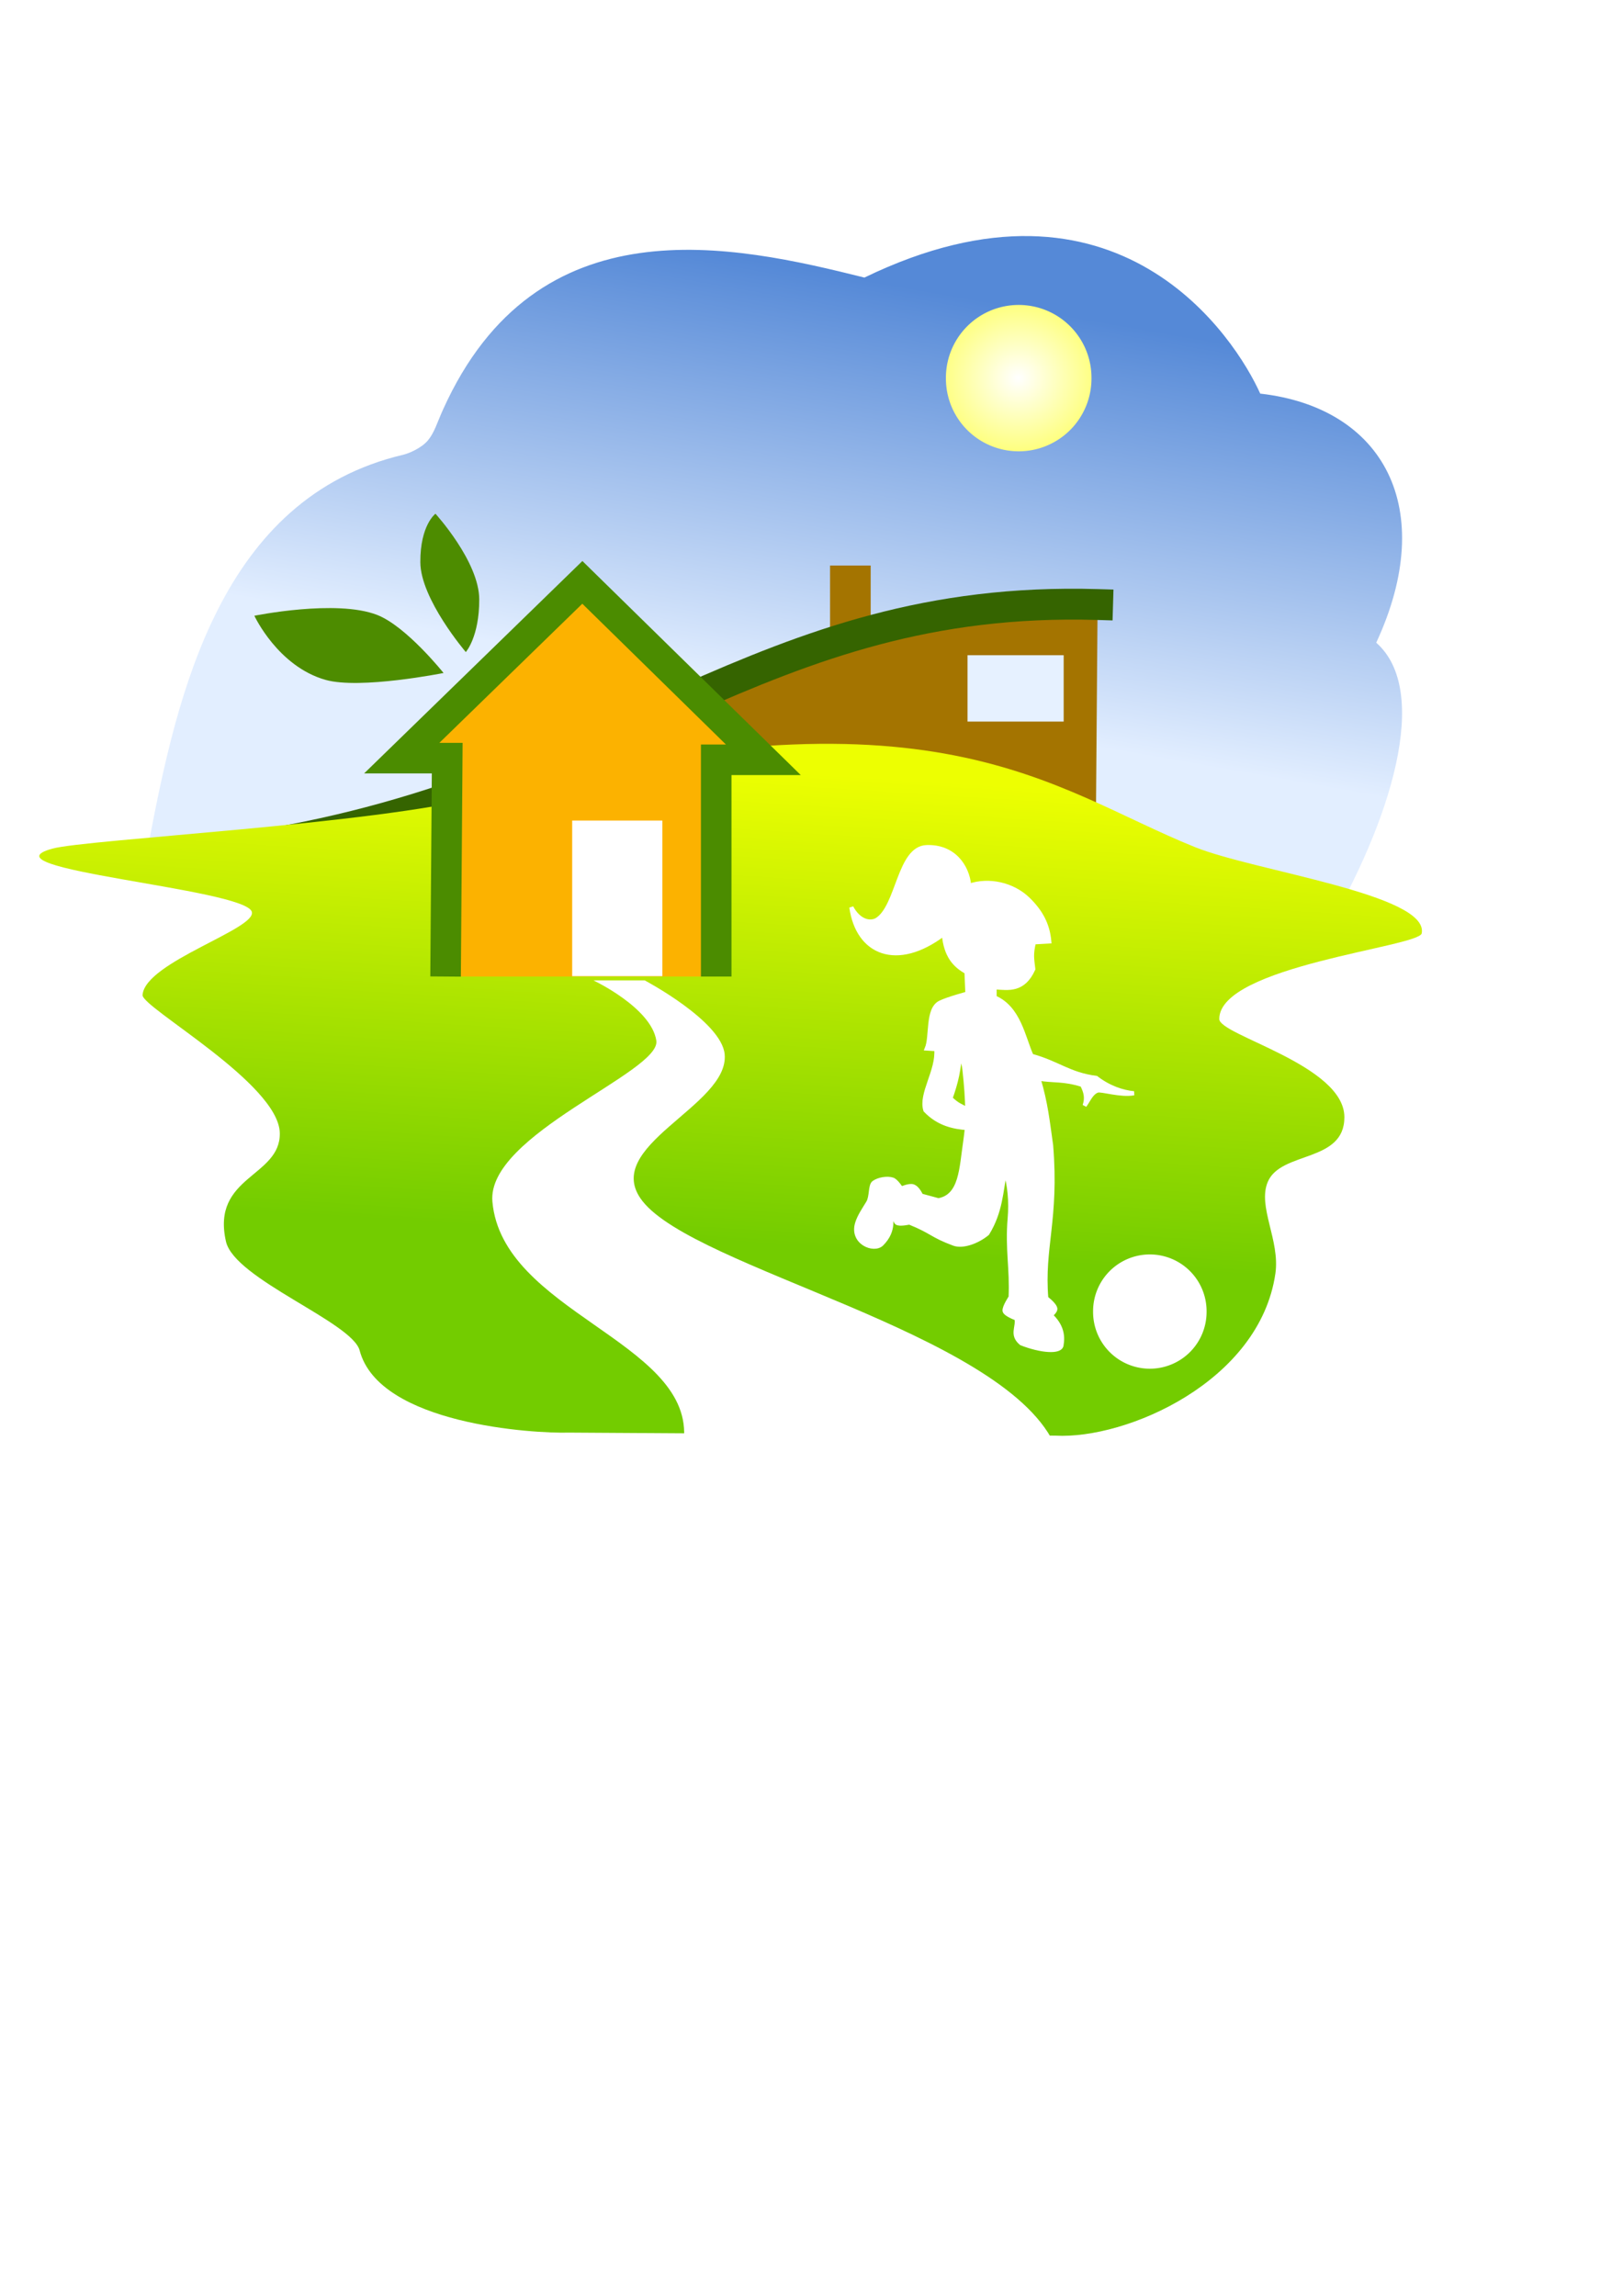
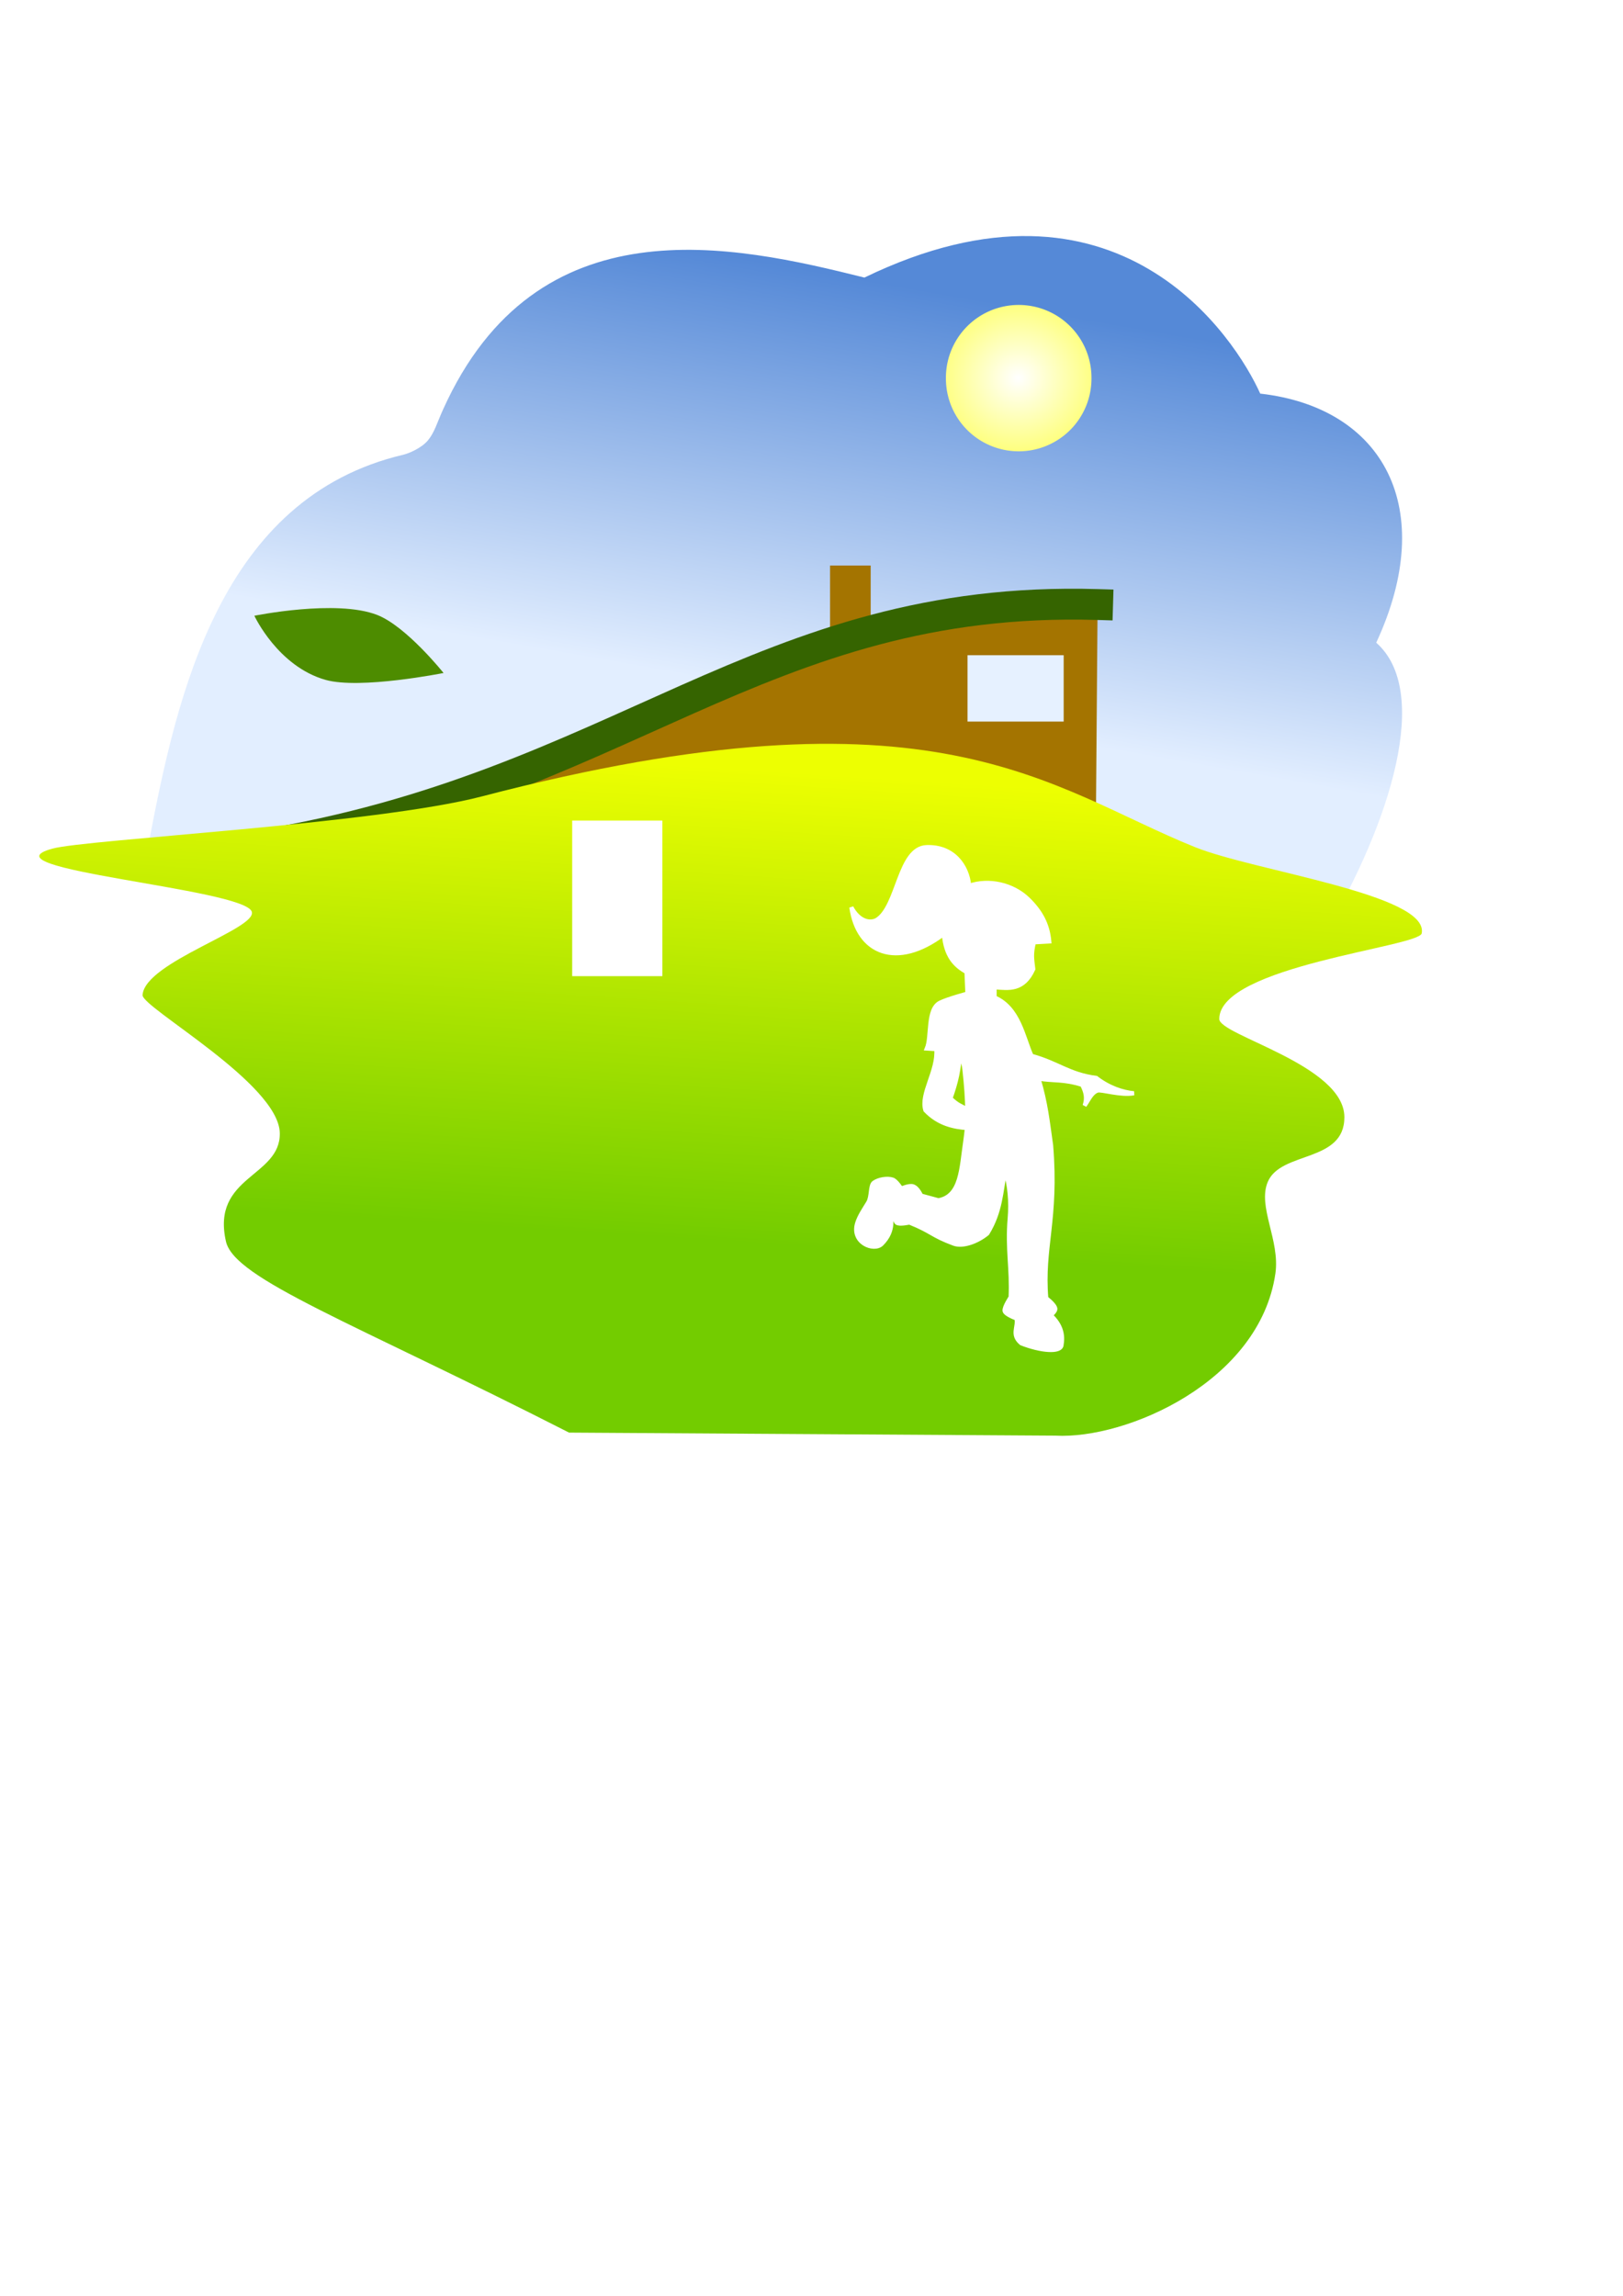
<svg xmlns="http://www.w3.org/2000/svg" xmlns:ns1="http://sodipodi.sourceforge.net/DTD/sodipodi-0.dtd" xmlns:ns2="http://www.inkscape.org/namespaces/inkscape" xmlns:xlink="http://www.w3.org/1999/xlink" width="210mm" height="297mm" id="svg2" ns1:version="0.32" ns2:version="0.46" ns1:docname="logo.svg" ns2:output_extension="org.inkscape.output.svg.inkscape">
  <defs id="defs4">
    <linearGradient id="linearGradient3234">
      <stop style="stop-color:#73cc00;stop-opacity:1;" offset="0" id="stop3236" />
      <stop style="stop-color:#edff01;stop-opacity:1;" offset="1" id="stop3238" />
    </linearGradient>
    <linearGradient id="linearGradient3226">
      <stop style="stop-color:#5589d7;stop-opacity:1;" offset="0" id="stop3228" />
      <stop style="stop-color:#e2eeff;stop-opacity:1;" offset="1" id="stop3230" />
    </linearGradient>
    <linearGradient id="linearGradient3214">
      <stop style="stop-color:#ffffff;stop-opacity:1;" offset="0" id="stop3216" />
      <stop style="stop-color:#fcff01;stop-opacity:1;" offset="1" id="stop3218" />
    </linearGradient>
    <linearGradient id="linearGradient3206">
      <stop style="stop-color:#008c00;stop-opacity:1;" offset="0" id="stop3208" />
      <stop style="stop-color:#008c00;stop-opacity:0;" offset="1" id="stop3210" />
    </linearGradient>
    <ns2:perspective ns1:type="inkscape:persp3d" ns2:vp_x="0 : 526.18109 : 1" ns2:vp_y="0 : 1000 : 0" ns2:vp_z="744.09448 : 526.18109 : 1" ns2:persp3d-origin="372.04724 : 350.78739 : 1" id="perspective10" />
    <radialGradient ns2:collect="always" xlink:href="#linearGradient3214" id="radialGradient3220" cx="596.264" cy="236.948" fx="596.264" fy="236.948" r="35.598" gradientUnits="userSpaceOnUse" gradientTransform="matrix(2.101,-7.0530058e-7,6.6899148e-7,1.993,-656.775,-235.36)" />
    <linearGradient ns2:collect="always" xlink:href="#linearGradient3226" id="linearGradient3232" x1="474.792" y1="145.716" x2="439.126" y2="348.5" gradientUnits="userSpaceOnUse" />
    <linearGradient ns2:collect="always" xlink:href="#linearGradient3234" id="linearGradient3240" x1="385.002" y1="609.108" x2="399.791" y2="378.181" gradientUnits="userSpaceOnUse" />
    <filter ns2:collect="always" id="filter3258" x="-0.12" width="1.24" y="-0.12" height="1.24">
      <feGaussianBlur ns2:collect="always" stdDeviation="3.56" id="feGaussianBlur3260" />
    </filter>
    <ns2:perspective id="perspective4110" ns2:persp3d-origin="372.04724 : 350.78739 : 1" ns2:vp_z="744.09448 : 526.18109 : 1" ns2:vp_y="0 : 1000 : 0" ns2:vp_x="0 : 526.18109 : 1" ns1:type="inkscape:persp3d" />
  </defs>
  <ns1:namedview id="base" pagecolor="#ffffff" bordercolor="#666666" borderopacity="1.0" ns2:pageopacity="0.0" ns2:pageshadow="2" ns2:zoom="1.3483951" ns2:cx="304.76561" ns2:cy="668.21717" ns2:document-units="px" ns2:current-layer="layer1" showgrid="false" ns2:window-width="1920" ns2:window-height="1144" ns2:window-x="0" ns2:window-y="22" ns2:snap-global="false" showguides="true" ns2:guide-bbox="true">
    <ns2:grid type="xygrid" id="grid3185" />
  </ns1:namedview>
  <g ns2:label="Calque 1" ns2:groupmode="layer" id="layer1">
    <path style="fill:url(#linearGradient3232);fill-rule:evenodd;stroke:none;stroke-width:1px;stroke-linecap:butt;stroke-linejoin:miter;stroke-opacity:1;fill-opacity:1" d="M 72.978,410.962 C 86.715,339.222 107.88,243.356 197.256,222.33 C 199.899,221.708 206.174,219.104 209.333,215.246 C 212.491,211.387 213.76,206.692 216.587,200.404 C 262.527,98.223 358.645,119.729 422.725,135.717 C 547.105,75.459 604.411,165.948 616.288,192.451 C 676.543,199.29 703.55,248.476 673.022,314.247 C 699.811,337.844 680.545,401.226 647.285,457.518 L 72.978,410.962 z" id="path2383" ns1:nodetypes="cszsccccc" />
    <rect style="opacity:1;fill:#a47400;fill-opacity:1;fill-rule:nonzero;stroke:none;stroke-width:1;stroke-linecap:square;stroke-linejoin:miter;stroke-miterlimit:4;stroke-dasharray:none;stroke-dashoffset:0;stroke-opacity:1" id="rect3191" width="19.875" height="39.749" x="405.921" y="276.511" />
    <path style="fill:#a47400;fill-opacity:1;fill-rule:evenodd;stroke:#356400;stroke-width:15.092;stroke-linecap:square;stroke-linejoin:miter;stroke-miterlimit:4;stroke-dasharray:none;stroke-opacity:1" d="M 535.65,436.854 L 126.251,413.524 C 303.398,384.844 371.816,290.719 536.76,295.579" id="path2407" ns1:nodetypes="ccc" />
-     <path style="fill:url(#linearGradient3240);fill-rule:evenodd;stroke:none;stroke-width:1px;stroke-linecap:butt;stroke-linejoin:miter;stroke-opacity:1;fill-opacity:1" d="M 25.586,414.938 C 42.272,410.341 183.424,403.044 235.836,389.352 C 457.474,331.448 513.383,385.601 584.398,414.196 C 613.693,425.992 698.903,437.291 695.271,456.345 C 693.999,463.019 596.24,472.308 596.264,498.247 C 596.273,506.197 657.404,520.708 657.448,546.205 C 657.485,568.622 626.438,562.679 619.996,577.847 C 614.855,589.953 626.077,606.448 623.704,622.716 C 616.005,675.502 550.884,703.84 516.069,701.946 L 278.294,700.462 C 261.216,700.984 185.435,696.536 175.882,660.299 C 172.221,646.41 114.686,625.438 110.502,607.018 C 103.212,574.925 137.256,575.559 136.829,553.992 C 136.349,529.701 69.282,492.612 69.713,486.504 C 70.852,470.349 126.129,454.089 123.109,445.715 C 119.031,434.404 -10.647,424.919 25.586,414.938 z" id="path2385" ns1:nodetypes="csssssssccssssss" />
+     <path style="fill:url(#linearGradient3240);fill-rule:evenodd;stroke:none;stroke-width:1px;stroke-linecap:butt;stroke-linejoin:miter;stroke-opacity:1;fill-opacity:1" d="M 25.586,414.938 C 42.272,410.341 183.424,403.044 235.836,389.352 C 457.474,331.448 513.383,385.601 584.398,414.196 C 613.693,425.992 698.903,437.291 695.271,456.345 C 693.999,463.019 596.24,472.308 596.264,498.247 C 596.273,506.197 657.404,520.708 657.448,546.205 C 657.485,568.622 626.438,562.679 619.996,577.847 C 614.855,589.953 626.077,606.448 623.704,622.716 C 616.005,675.502 550.884,703.84 516.069,701.946 L 278.294,700.462 C 172.221,646.41 114.686,625.438 110.502,607.018 C 103.212,574.925 137.256,575.559 136.829,553.992 C 136.349,529.701 69.282,492.612 69.713,486.504 C 70.852,470.349 126.129,454.089 123.109,445.715 C 119.031,434.404 -10.647,424.919 25.586,414.938 z" id="path2385" ns1:nodetypes="csssssssccssssss" />
    <path ns1:type="arc" style="opacity:1;fill:url(#radialGradient3220);fill-opacity:1;fill-rule:nonzero;stroke:none;stroke-width:10;stroke-linecap:square;stroke-linejoin:miter;stroke-miterlimit:4;stroke-dasharray:none;stroke-dashoffset:0;stroke-opacity:1;filter:url(#filter3258)" id="path3183" ns1:cx="596.2644" ns1:cy="236.94835" ns1:rx="35.597874" ns1:ry="35.597874" d="M 631.862,236.948 A 35.598,35.598 0 1 1 560.667,236.948 A 35.598,35.598 0 1 1 631.862,236.948 z" transform="translate(-98.088,-52.063)" />
-     <path style="fill:#fcb200;fill-opacity:1;fill-rule:evenodd;stroke:#4b8c00;stroke-width:14.947;stroke-linecap:butt;stroke-linejoin:miter;stroke-miterlimit:4;stroke-dasharray:none;stroke-opacity:1" d="M 217.908,477.467 L 218.703,370.694 L 196.456,370.694 L 284.788,284.749 L 373.293,371.49 L 350.249,371.49 L 350.249,477.467" id="path3187" ns1:nodetypes="ccccccc" />
    <path style="fill:#ffffff;fill-opacity:1;fill-rule:nonzero;stroke:none;stroke-width:8;stroke-linecap:butt;stroke-linejoin:miter;stroke-miterlimit:4;stroke-dashoffset:0;stroke-opacity:1;stroke-dasharray:none" d="M 279.817,477.283 L 279.817,401.206 L 323.916,401.206 L 323.916,477.283" id="rect3193" ns1:nodetypes="cccc" />
    <rect style="opacity:1;fill:#e6f1ff;fill-opacity:1;fill-rule:nonzero;stroke:none;stroke-width:1;stroke-linecap:square;stroke-linejoin:miter;stroke-miterlimit:4;stroke-dasharray:none;stroke-dashoffset:0;stroke-opacity:1" id="rect3195" width="47.015" height="32.442" x="473.156" y="320.366" />
-     <path id="path3201" style="fill:#ffffff;fill-opacity:1;fill-rule:nonzero;stroke:none;stroke-width:1px;stroke-linecap:butt;stroke-linejoin:miter;stroke-opacity:1" d="M 334.537,702.468 L 515.284,705.419 C 488.751,651.117 340.333,620.436 314.227,587.307 C 293.031,560.409 356.701,540.869 354.389,515.511 C 352.908,499.266 315.281,479.345 315.281,479.345 C 315.281,479.345 290.195,479.345 290.195,479.345 C 290.195,479.345 318.538,492.706 320.968,508.837 C 323.28,524.182 237.867,554.764 240.803,587.562 C 245.599,641.148 336.918,655.719 334.537,702.468 z" ns1:nodetypes="ccssccssc" />
-     <path style="fill:#4d8c00;fill-opacity:1;fill-rule:evenodd;stroke:none;stroke-width:1.043px;stroke-linecap:butt;stroke-linejoin:miter;stroke-opacity:1" d="M 212.954,251.192 C 212.954,251.192 234.325,274.577 234.365,293.074 C 234.405,311.429 227.799,318.82 227.799,318.82 C 227.799,318.82 205.636,292.935 205.56,274.884 C 205.483,256.674 212.954,251.192 212.954,251.192 z" id="path3222" ns1:nodetypes="czczc" />
    <path style="fill:#4d8c00;fill-opacity:1;fill-rule:evenodd;stroke:none;stroke-width:0.922px;stroke-linecap:butt;stroke-linejoin:miter;stroke-opacity:1" d="M 124.396,301.073 C 124.396,301.073 164.415,292.892 184.427,300.662 C 198.699,306.203 216.915,329.054 216.915,329.054 C 216.915,329.054 176.134,337.217 159.177,332.413 C 135.843,325.802 124.396,301.073 124.396,301.073 z" id="path3224" ns1:nodetypes="cscsc" />
    <path id="path4116" style="fill:#ffffff;fill-opacity:1;fill-rule:evenodd;stroke:#ffffff;stroke-width:2.009px;stroke-linecap:butt;stroke-linejoin:miter;stroke-opacity:1" d="M 457.878,512.977 C 458.795,523.576 449.968,534.865 452.552,542.874 C 458.95,549.612 466.531,551.088 472.842,551.557 C 472.598,553.807 472.365,555.978 472.061,558.011 C 470.069,571.346 470.086,584.888 458.907,586.861 L 450.434,584.567 C 450.434,584.567 448.866,580.802 446.493,580.026 C 444.628,579.417 440.729,581.149 440.729,581.149 C 440.729,581.149 438.269,577.334 436.542,576.755 C 433.884,575.865 429.577,576.609 427.322,578.274 C 425.468,579.642 426.318,585.082 424.539,588.024 C 422.411,591.54 420.31,594.528 419.214,597.961 C 416.159,607.528 427.367,612.049 431.182,608.239 C 437.986,601.444 435.343,594.617 435.567,594.274 L 437.183,593.452 C 437.183,593.452 437.413,597.051 438.611,597.894 C 439.952,598.838 444.72,597.748 444.72,597.748 C 455.969,602.265 455.44,604.017 466.444,608.098 C 470.828,609.723 477.971,607.142 482.848,603.118 C 489.466,592.395 489.513,582.432 491.567,572.41 C 493.782,579.489 494.458,587.576 493.784,595.6 C 492.498,610.91 494.868,620.01 494.227,634.265 C 494.227,634.265 491.033,639.018 491.272,640.905 C 491.495,642.664 497.085,644.664 497.085,644.664 C 498.024,648.911 494.318,652.573 499.449,656.82 C 508.806,660.523 519.183,661.569 519.154,657.357 C 519.969,652.67 518.905,647.788 513.883,643.102 C 513.883,643.102 516.142,641.159 516.1,640.026 C 516.022,637.968 511.666,634.753 511.666,634.753 C 509.597,609.855 516.971,596.366 514.031,560.059 C 512.353,548.294 511.495,539.481 507.875,527.369 C 515.217,528.65 519.925,527.543 529.203,530.447 C 530.895,533.767 531.749,536.727 530.407,540.586 C 532.473,537.712 533.696,534.248 536.731,533.244 C 538.622,532.619 548.071,535.767 554.524,534.548 C 548.957,534.011 542.3,531.814 536.1,527.029 C 522.722,525.302 517.639,519.867 504.438,516.217 C 500.372,507.096 498.292,492.839 486.395,487.703 L 486.395,482.728 C 493.193,483.222 500.442,484.56 505.311,473.843 C 504.688,468.566 504.209,466.689 505.607,460.76 L 513.144,460.32 C 512.411,451.99 508.973,445.688 502.799,439.669 C 495.337,432.395 483.587,429.77 473.981,433.079 C 473.059,423.23 466.112,413.726 453.143,414.185 C 439.531,414.679 439.282,443.305 428.759,449.775 C 425.212,451.717 419.892,450.266 416.345,443.624 C 419.478,466.022 438.58,474.085 461.567,456.659 C 462.457,467.491 467.07,472.174 472.651,475.259 L 473.094,485.804 C 473.094,485.804 463.634,488.329 459.794,490.198 C 453.284,493.365 455.711,506.741 453.238,512.687 L 457.878,512.977 z M 473.027,542.533 C 469.416,540.196 468.88,540.845 464.83,537.035 C 467.567,529.267 469.094,523.16 469.604,513.132 C 470.294,517.57 471.469,520.222 471.764,524.03 C 472.506,530.855 472.947,537.26 473.027,542.533 z" ns1:nodetypes="cccsccscsssssccscsccscsccccscccccsccccccccscccccccsccccccc" />
-     <path ns1:type="arc" style="opacity:1;fill:#ffffff;fill-opacity:1;fill-rule:nonzero;stroke:#ffffff;stroke-width:1;stroke-linecap:butt;stroke-linejoin:miter;stroke-miterlimit:4;stroke-dasharray:none;stroke-dashoffset:0;stroke-opacity:1" id="path4125" ns1:cx="540.6427" ns1:cy="612.95093" ns1:rx="22.248672" ns1:ry="22.248672" d="M 562.891,612.951 A 22.249,22.249 0 1 1 518.394,612.951 A 22.249,22.249 0 1 1 562.891,612.951 z" transform="matrix(1.22,0,0,1.22,-97.278,-106.516)" />
  </g>
</svg>